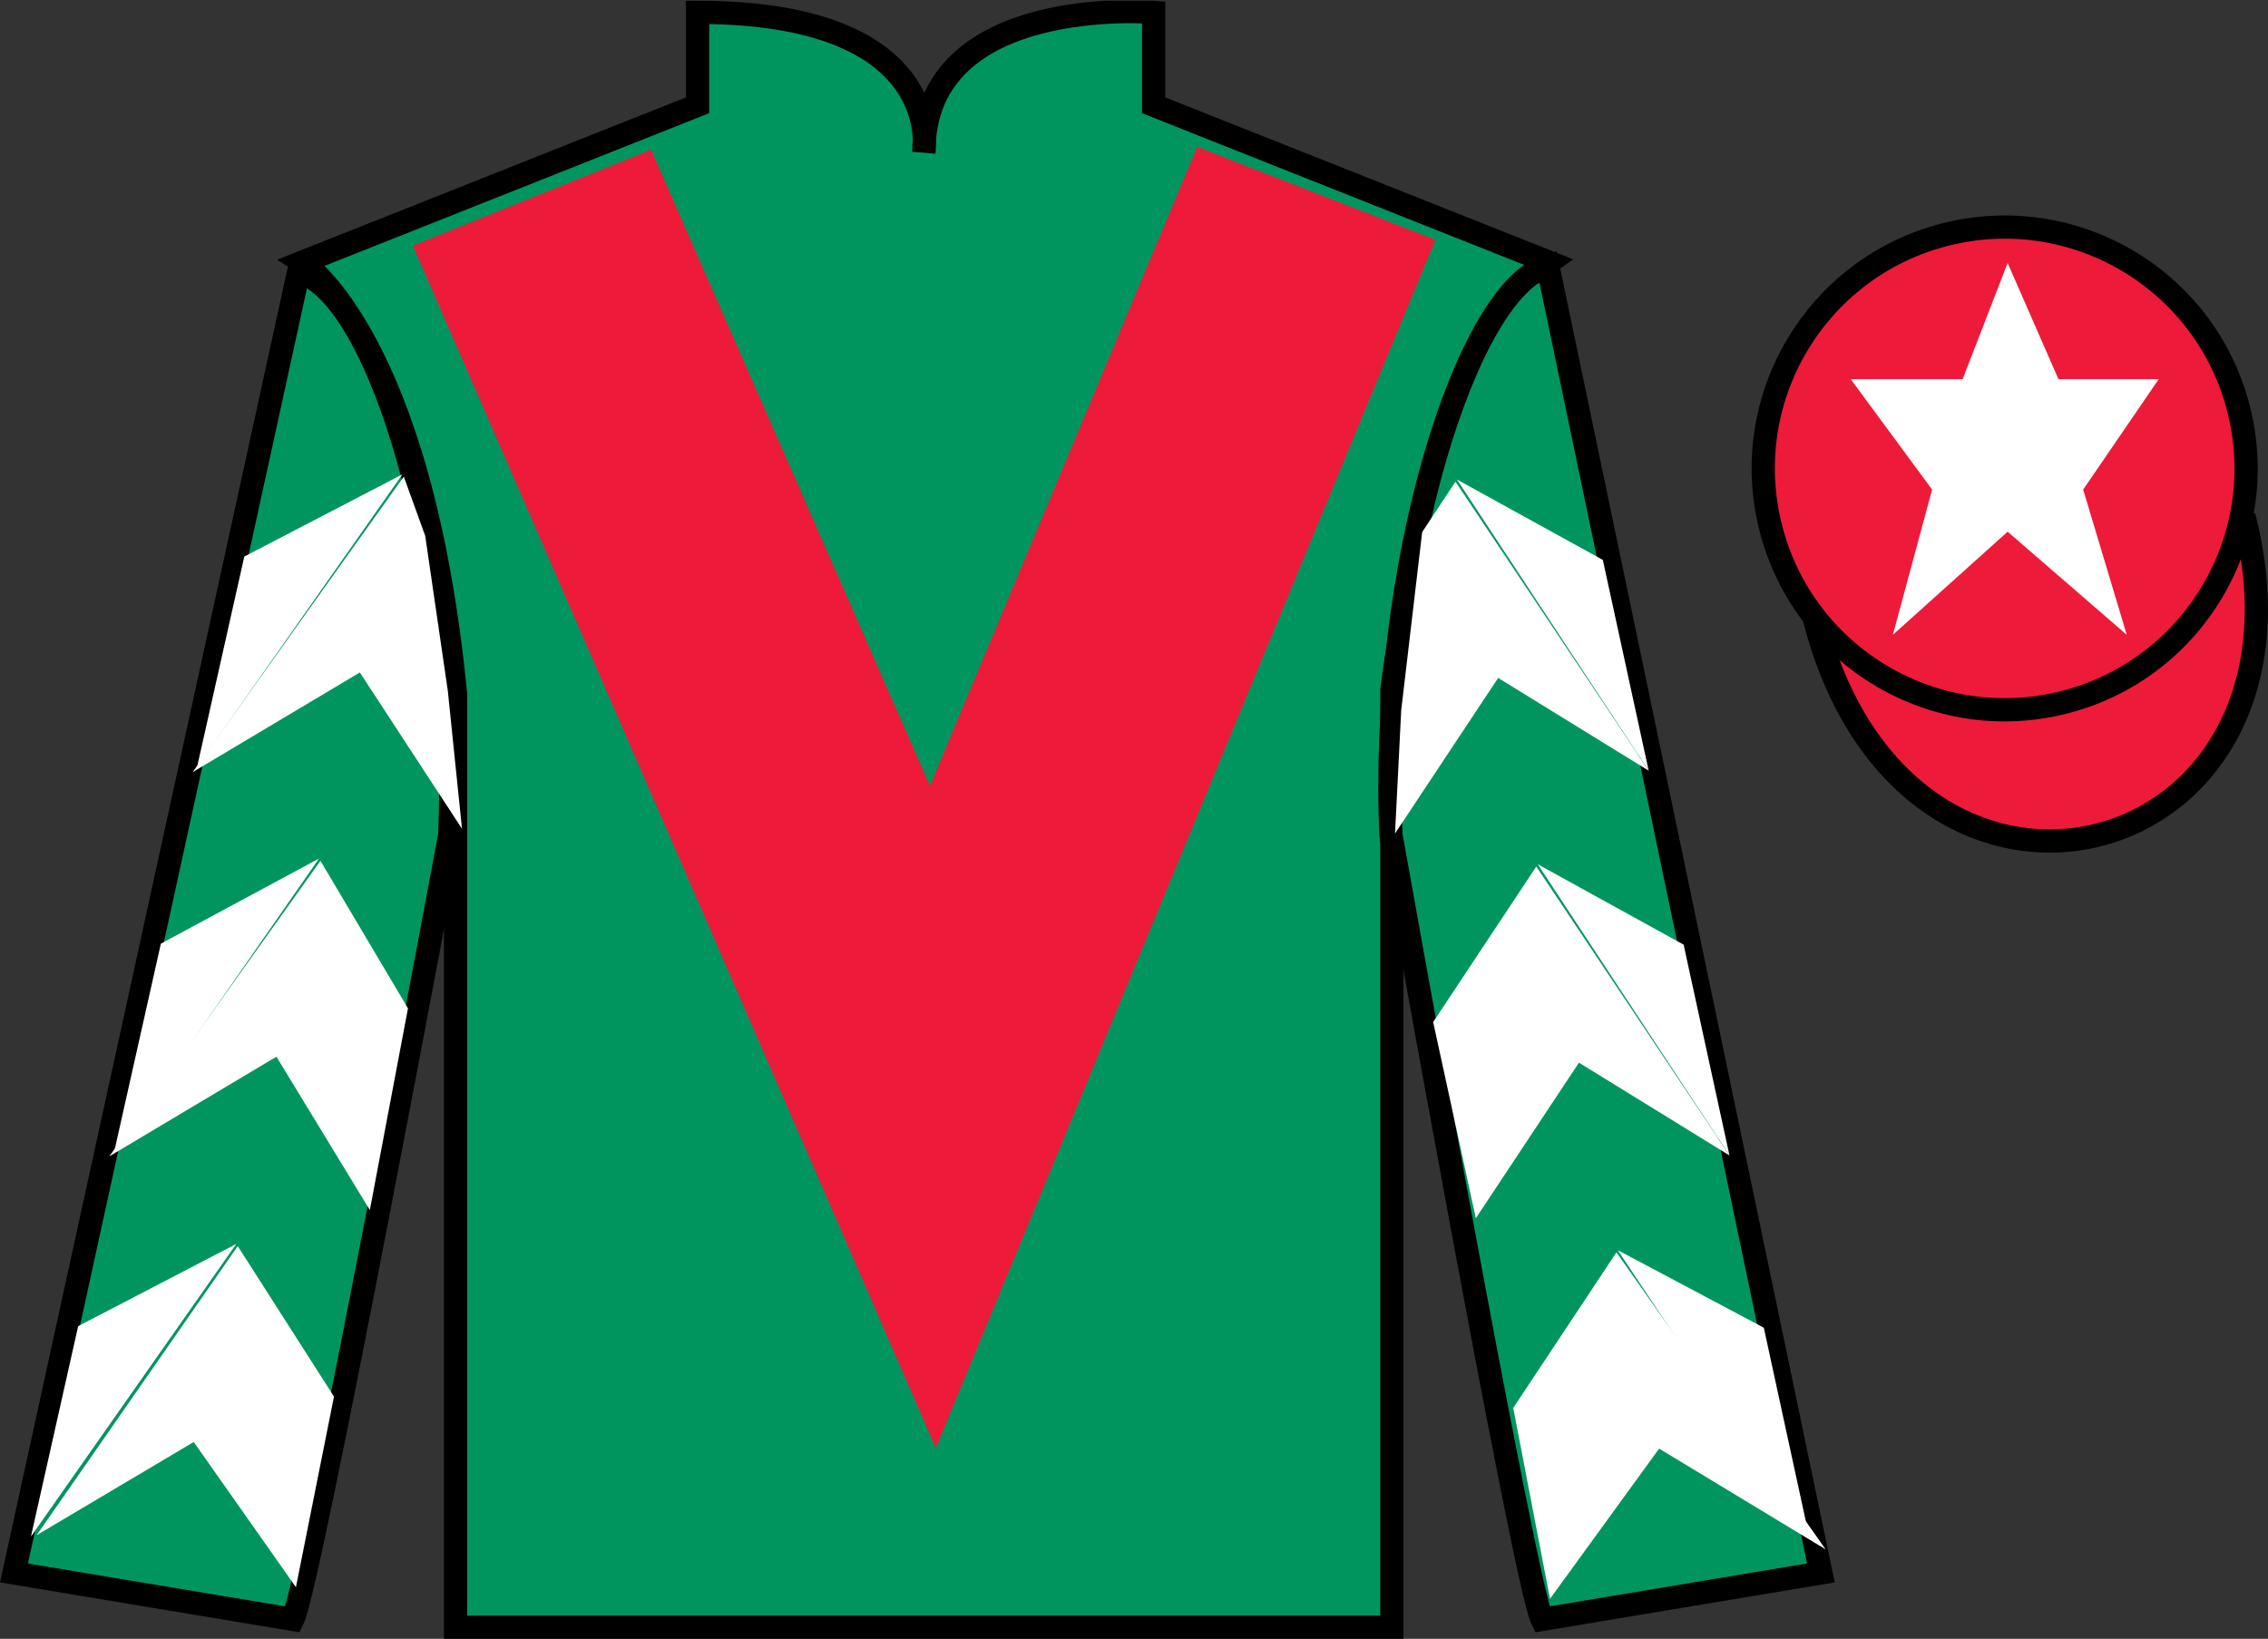
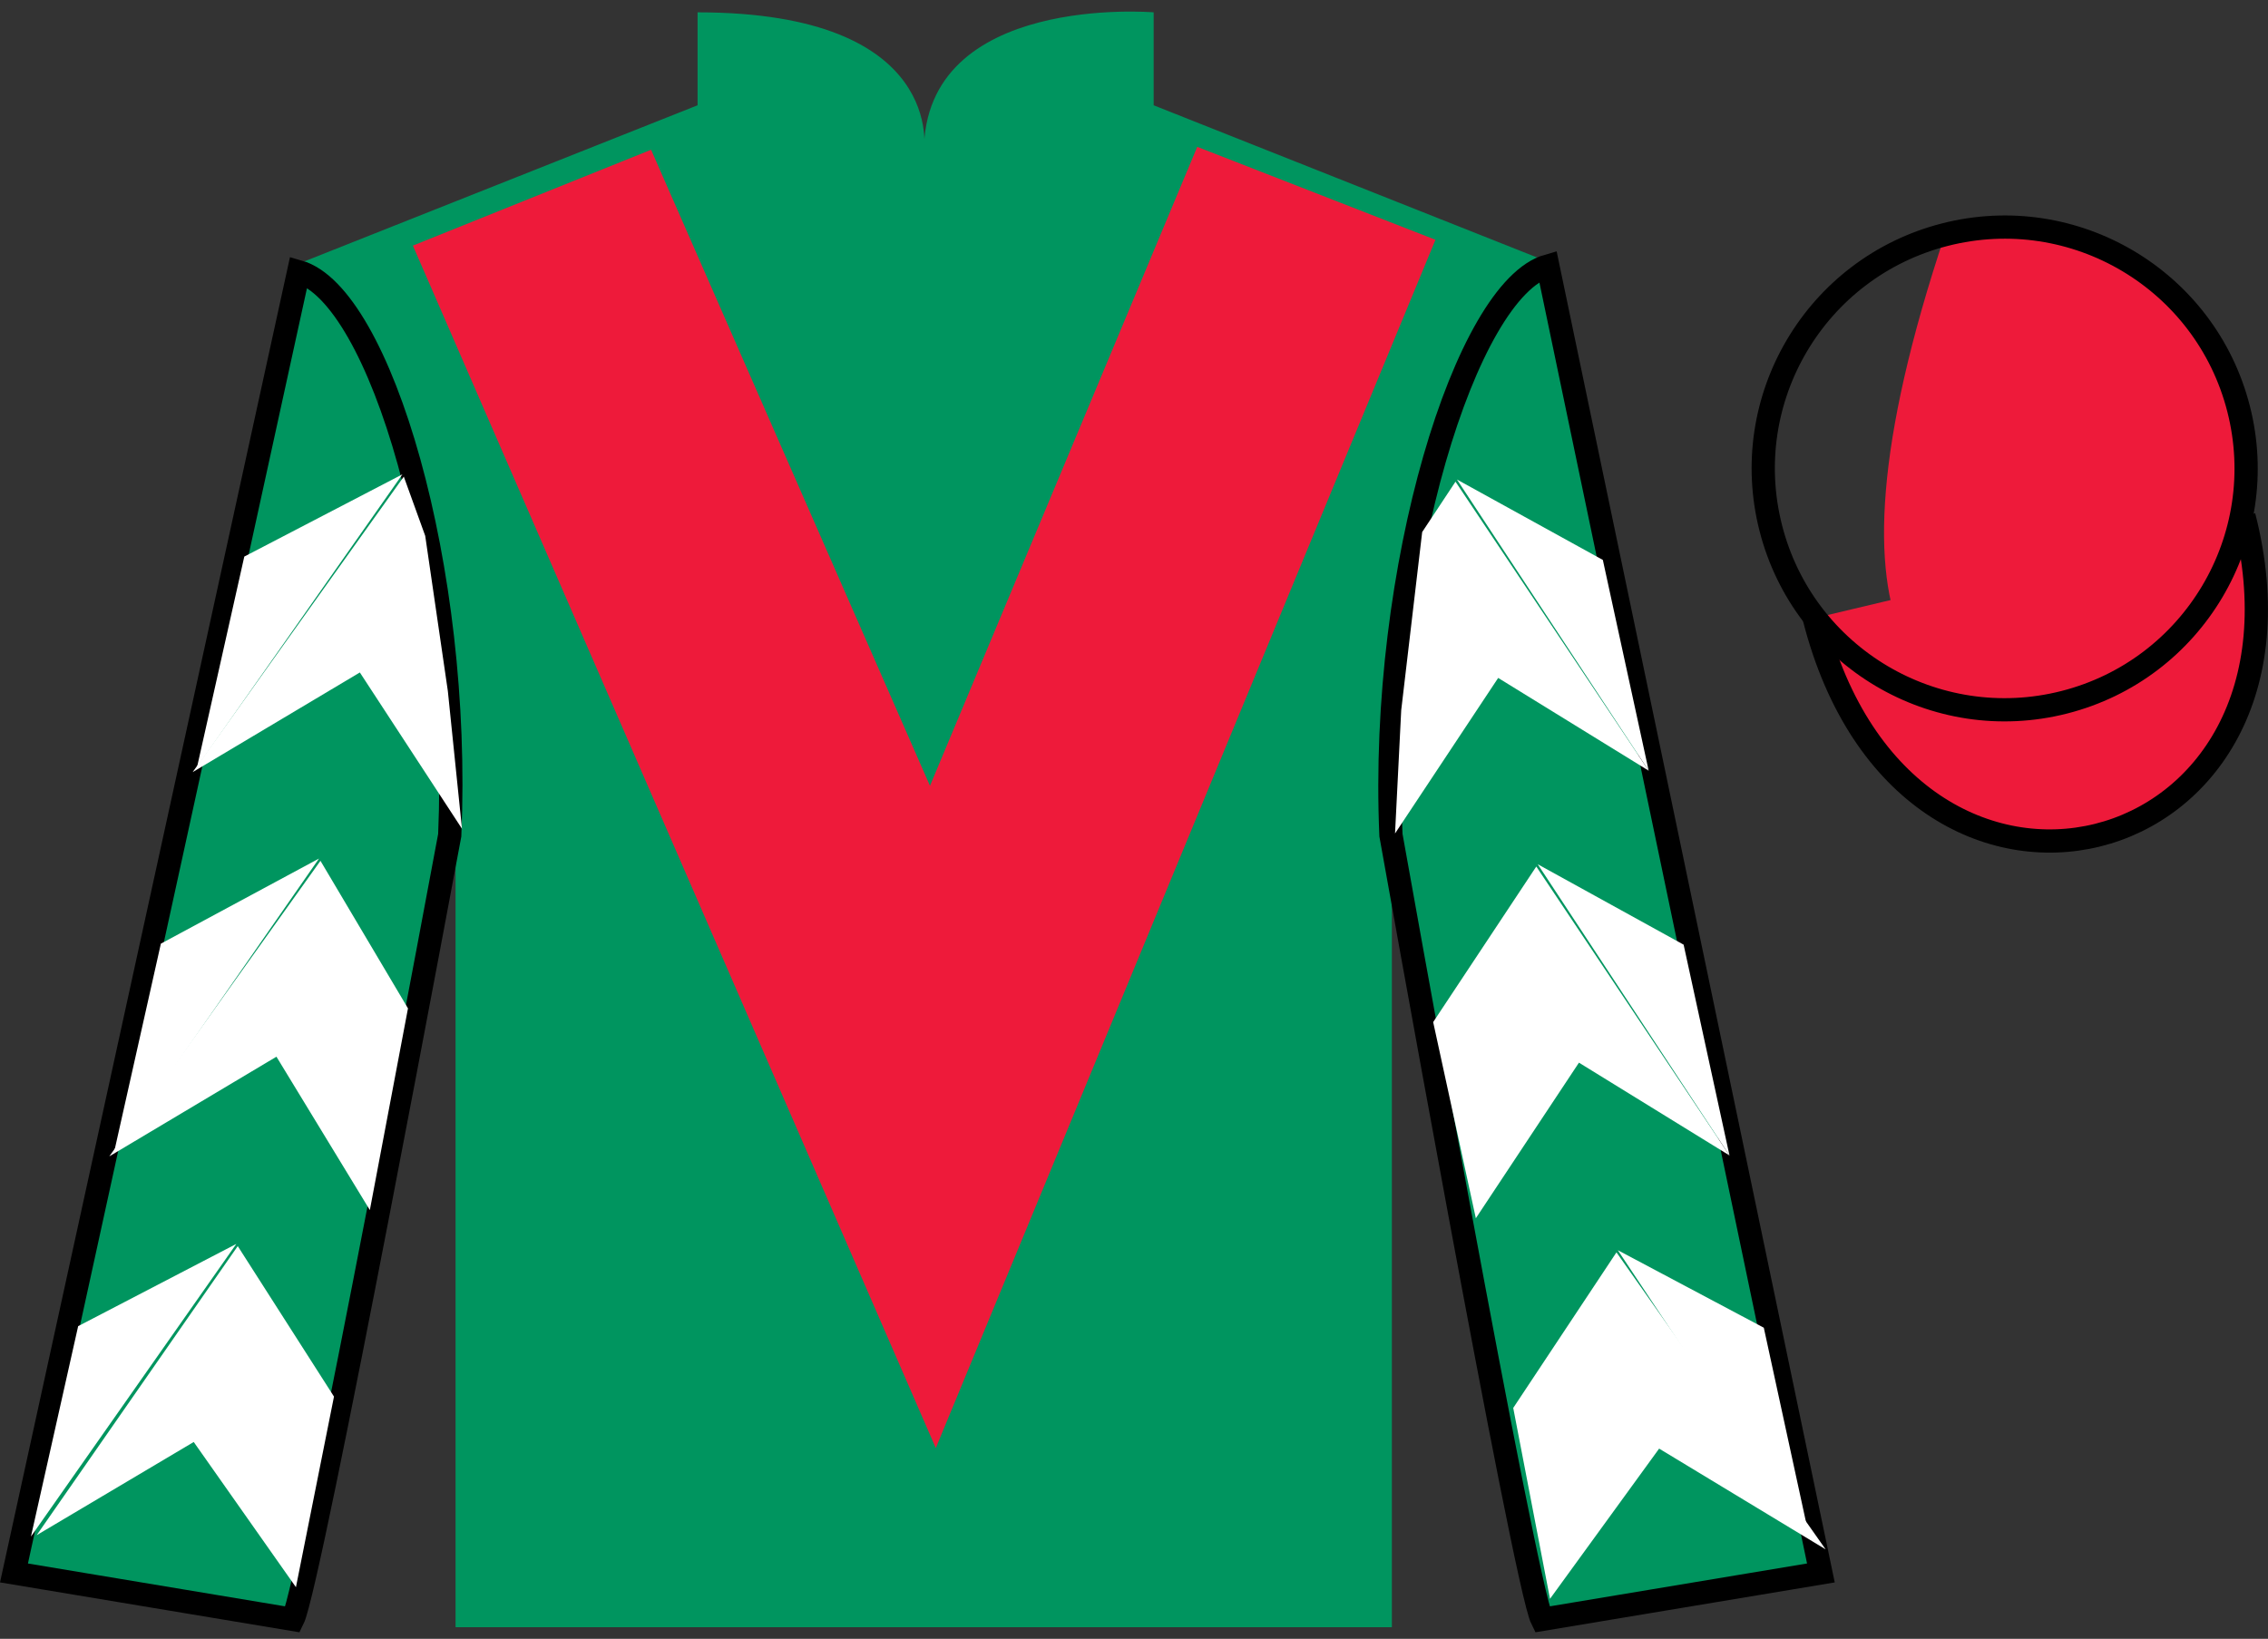
<svg xmlns="http://www.w3.org/2000/svg" width="97.59pt" height="70.53pt" viewBox="0 0 97.59 70.53" version="1.1">
  <rect x="0" y="0" width="97.59" height="70.53" fill="#333333" stroke="none" />
  <defs>
    <clipPath id="clip1">
      <path d="M 0 70.531 L 97.59 70.531 L 97.59 0.031 L 0 0.031 L 0 70.531 Z M 0 70.531 " />
    </clipPath>
  </defs>
  <g id="surface0">
    <g clip-path="url(#clip1)" clip-rule="nonzero">
      <path style=" stroke:none;fill-rule:nonzero;fill:rgb(0%,58.526%,37.482%);fill-opacity:1;" d="M 13.016 11.281 C 13.016 11.281 18.102 14.531 19.602 29.863 C 19.602 29.863 19.602 44.863 19.602 70.031 L 59.891 70.031 L 59.891 29.695 C 59.891 29.695 61.684 14.695 66.641 11.281 L 49.641 4.531 L 49.641 0.531 C 49.641 0.531 39.754 -0.305 39.754 6.531 C 39.754 6.531 40.766 0.531 30.016 0.531 L 30.016 4.531 L 13.016 11.281 " />
-       <path style="fill:none;stroke-width:10;stroke-linecap:butt;stroke-linejoin:miter;stroke:rgb(0%,0%,0%);stroke-opacity:1;stroke-miterlimit:4;" d="M 130.156 592.487 C 130.156 592.487 181.016 559.987 196.016 406.667 C 196.016 406.667 196.016 256.667 196.016 4.987 L 598.906 4.987 L 598.906 408.347 C 598.906 408.347 616.836 558.347 666.406 592.487 L 496.406 659.987 L 496.406 699.987 C 496.406 699.987 397.539 708.347 397.539 639.987 C 397.539 639.987 407.656 699.987 300.156 699.987 L 300.156 659.987 L 130.156 592.487 Z M 130.156 592.487 " transform="matrix(0.1,0,0,-0.1,0,70.53)" />
      <path style=" stroke:none;fill-rule:nonzero;fill:rgb(0%,58.526%,37.482%);fill-opacity:1;" d="M 12.602 69.695 C 13.352 68.195 19.352 35.945 19.352 35.945 C 19.852 24.445 16.352 12.695 12.852 11.695 L 0.602 67.695 L 12.602 69.695 " />
      <path style="fill:none;stroke-width:10;stroke-linecap:butt;stroke-linejoin:miter;stroke:rgb(0%,0%,0%);stroke-opacity:1;stroke-miterlimit:4;" d="M 126.016 8.347 C 133.516 23.347 193.516 345.847 193.516 345.847 C 198.516 460.847 163.516 578.347 128.516 588.347 L 6.016 28.347 L 126.016 8.347 Z M 126.016 8.347 " transform="matrix(0.1,0,0,-0.1,0,70.53)" />
      <path style=" stroke:none;fill-rule:nonzero;fill:rgb(0%,58.526%,37.482%);fill-opacity:1;" d="M 78.352 67.695 L 66.602 11.445 C 63.102 12.445 59.352 24.445 59.852 35.945 C 59.852 35.945 65.602 68.195 66.352 69.695 L 78.352 67.695 " />
      <path style="fill:none;stroke-width:10;stroke-linecap:butt;stroke-linejoin:miter;stroke:rgb(0%,0%,0%);stroke-opacity:1;stroke-miterlimit:4;" d="M 783.516 28.347 L 666.016 590.847 C 631.016 580.847 593.516 460.847 598.516 345.847 C 598.516 345.847 656.016 23.347 663.516 8.347 L 783.516 28.347 Z M 783.516 28.347 " transform="matrix(0.1,0,0,-0.1,0,70.53)" />
      <path style="fill-rule:nonzero;fill:rgb(93.098%,10.196%,22.974%);fill-opacity:1;stroke-width:10;stroke-linecap:butt;stroke-linejoin:miter;stroke:rgb(0%,0%,0%);stroke-opacity:1;stroke-miterlimit:4;" d="M 780.664 439.245 C 820.391 283.62 1004.336 331.198 965.547 483.191 " transform="matrix(0.1,0,0,-0.1,0,70.53)" />
      <path style=" stroke:none;fill-rule:nonzero;fill:rgb(93.098%,10.196%,22.974%);fill-opacity:1;" d="M 28.016 6.445 L 40.016 33.82 L 51.516 6.32 L 61.766 10.32 L 40.266 62.32 L 17.766 10.57 L 28.016 6.445 " />
-       <path style=" stroke:none;fill-rule:nonzero;fill:rgb(93.098%,10.196%,22.974%);fill-opacity:1;" d="M 88.828 30.223 C 94.387 28.805 97.742 23.148 96.324 17.594 C 94.906 12.035 89.25 8.68 83.691 10.098 C 78.133 11.516 74.777 17.172 76.195 22.727 C 77.613 28.285 83.27 31.641 88.828 30.223 " />
+       <path style=" stroke:none;fill-rule:nonzero;fill:rgb(93.098%,10.196%,22.974%);fill-opacity:1;" d="M 88.828 30.223 C 94.387 28.805 97.742 23.148 96.324 17.594 C 94.906 12.035 89.25 8.68 83.691 10.098 C 77.613 28.285 83.27 31.641 88.828 30.223 " />
      <path style="fill:none;stroke-width:10;stroke-linecap:butt;stroke-linejoin:miter;stroke:rgb(0%,0%,0%);stroke-opacity:1;stroke-miterlimit:4;" d="M 888.281 403.073 C 943.867 417.253 977.422 473.816 963.242 529.362 C 949.062 584.948 892.5 618.503 836.914 604.323 C 781.328 590.144 747.773 533.581 761.953 478.034 C 776.133 422.448 832.695 388.894 888.281 403.073 Z M 888.281 403.073 " transform="matrix(0.1,0,0,-0.1,0,70.53)" />
-       <path style=" stroke:none;fill-rule:nonzero;fill:rgb(100%,100%,100%);fill-opacity:1;" d="M 86.387 11.32 L 84.449 16.32 L 79.637 16.32 L 83.137 21.07 L 81.449 27.32 L 86.387 22.883 L 91.512 27.32 L 89.637 21.07 L 92.887 16.32 L 88.574 16.32 L 86.387 11.32 " />
      <path style=" stroke:none;fill-rule:nonzero;fill:rgb(100%,100%,100%);fill-opacity:1;" d="M 8.289 33.23 L 15.484 28.941 L 19.879 35.668 L 19.27 29.738 L 18.297 23.062 L 17.375 20.512 " />
      <path style=" stroke:none;fill-rule:nonzero;fill:rgb(100%,100%,100%);fill-opacity:1;" d="M 17.316 20.414 L 10.512 23.953 L 8.48 33.008 " />
      <path style=" stroke:none;fill-rule:nonzero;fill:rgb(100%,100%,100%);fill-opacity:1;" d="M 1.141 66.348 L 8.336 62.059 " />
      <path style=" stroke:none;fill-rule:nonzero;fill:rgb(100%,100%,100%);fill-opacity:1;" d="M 14.621 60.355 L 10.23 53.629 " />
      <path style=" stroke:none;fill-rule:nonzero;fill:rgb(100%,100%,100%);fill-opacity:1;" d="M 10.168 53.535 L 3.363 57.074 " />
      <path style=" stroke:none;fill-rule:nonzero;fill:rgb(100%,100%,100%);fill-opacity:1;" d="M 1.578 66.07 L 8.336 62.059 L 12.734 68.309 L 14.371 60.105 L 10.23 53.629 " />
      <path style=" stroke:none;fill-rule:nonzero;fill:rgb(100%,100%,100%);fill-opacity:1;" d="M 10.168 53.535 L 3.363 57.074 L 1.332 66.129 " />
      <path style=" stroke:none;fill-rule:nonzero;fill:rgb(100%,100%,100%);fill-opacity:1;" d="M 4.703 49.766 L 11.895 45.477 L 15.914 52.078 L 17.555 43.398 L 13.789 37.047 " />
      <path style=" stroke:none;fill-rule:nonzero;fill:rgb(100%,100%,100%);fill-opacity:1;" d="M 13.727 36.949 L 6.922 40.613 L 4.891 49.668 " />
      <path style=" stroke:none;fill-rule:nonzero;fill:rgb(100%,100%,100%);fill-opacity:1;" d="M 70.941 33.168 L 64.465 29.176 L 60.027 35.871 L 60.293 30.566 L 61.195 22.898 L 62.629 20.73 " />
      <path style=" stroke:none;fill-rule:nonzero;fill:rgb(100%,100%,100%);fill-opacity:1;" d="M 62.691 20.637 L 68.969 24.098 L 70.941 33.168 " />
      <path style=" stroke:none;fill-rule:nonzero;fill:rgb(100%,100%,100%);fill-opacity:1;" d="M 78.555 66.68 L 71.391 62.344 " />
      <path style=" stroke:none;fill-rule:nonzero;fill:rgb(100%,100%,100%);fill-opacity:1;" d="M 65.113 60.594 L 69.555 53.898 " />
      <path style=" stroke:none;fill-rule:nonzero;fill:rgb(100%,100%,100%);fill-opacity:1;" d="M 78.555 66.68 L 71.391 62.344 L 66.695 68.809 L 65.113 60.594 L 69.555 53.898 " />
      <path style=" stroke:none;fill-rule:nonzero;fill:rgb(100%,100%,100%);fill-opacity:1;" d="M 69.613 53.805 L 75.895 57.141 L 77.863 66.207 " />
      <path style=" stroke:none;fill-rule:nonzero;fill:rgb(100%,100%,100%);fill-opacity:1;" d="M 74.418 49.727 L 67.941 45.734 L 63.504 52.43 L 61.668 43.988 L 66.105 37.293 " />
      <path style=" stroke:none;fill-rule:nonzero;fill:rgb(100%,100%,100%);fill-opacity:1;" d="M 66.168 37.195 L 72.445 40.656 L 74.418 49.727 " />
    </g>
  </g>
</svg>